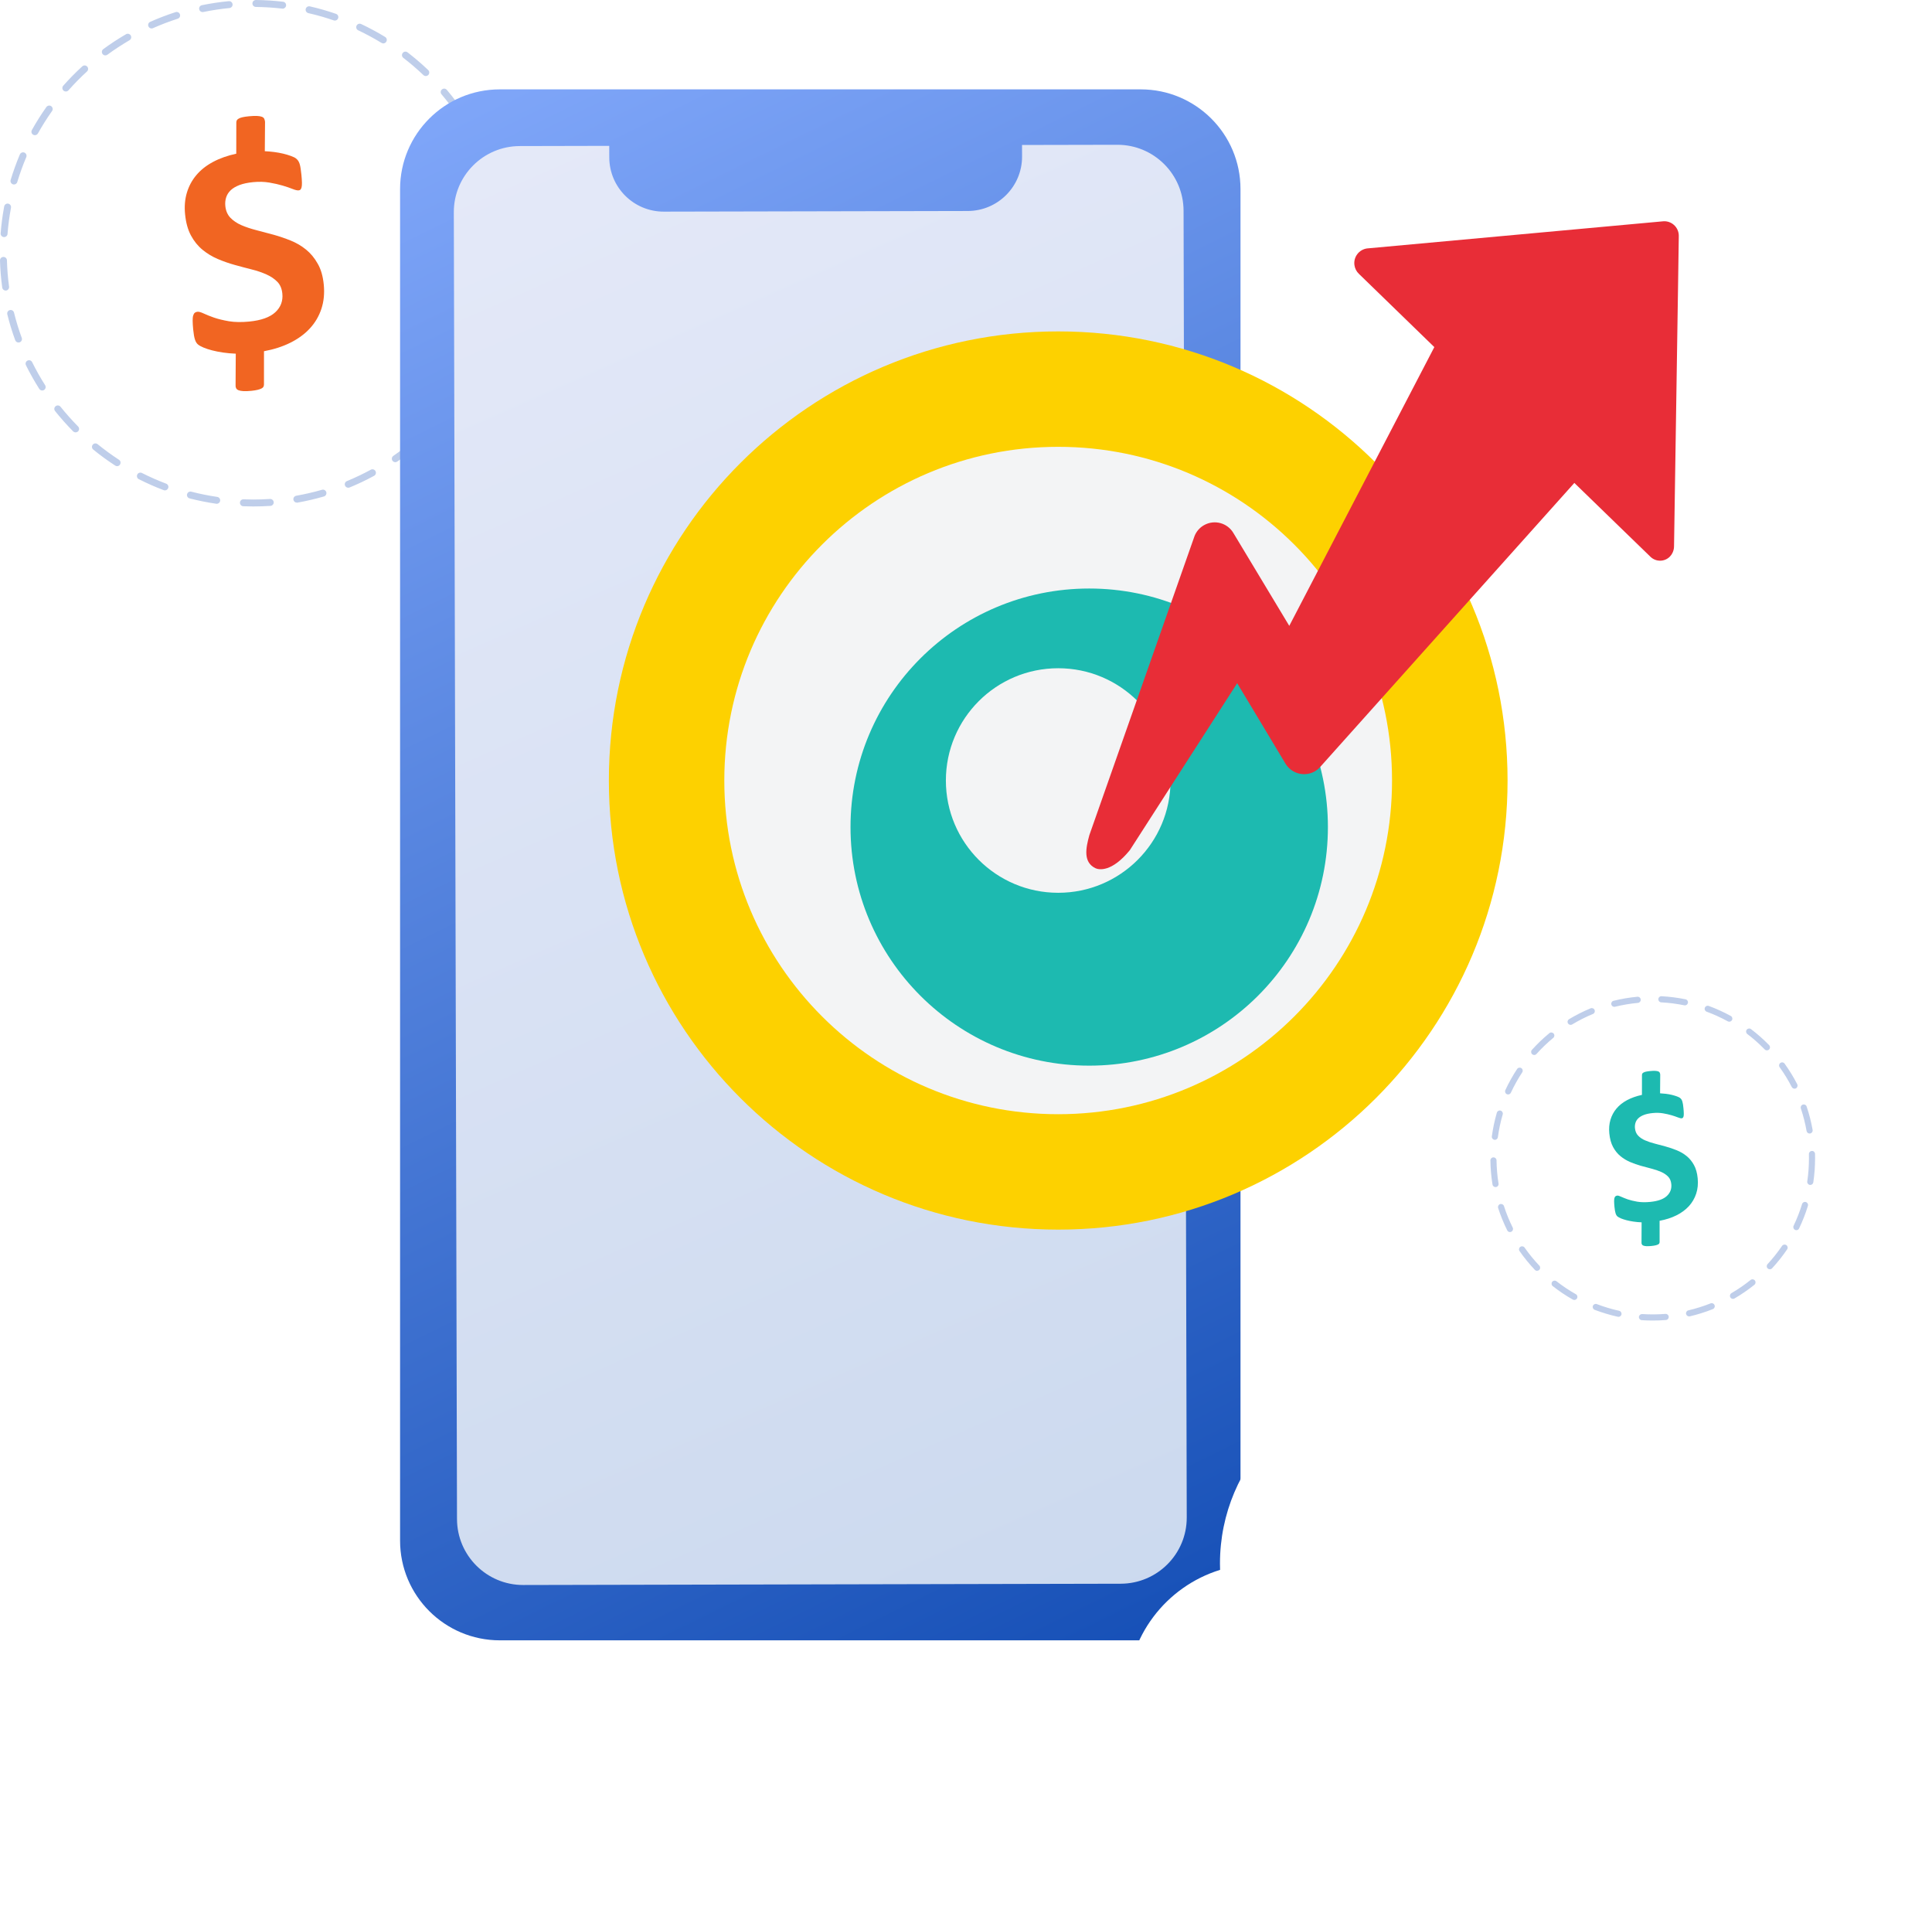
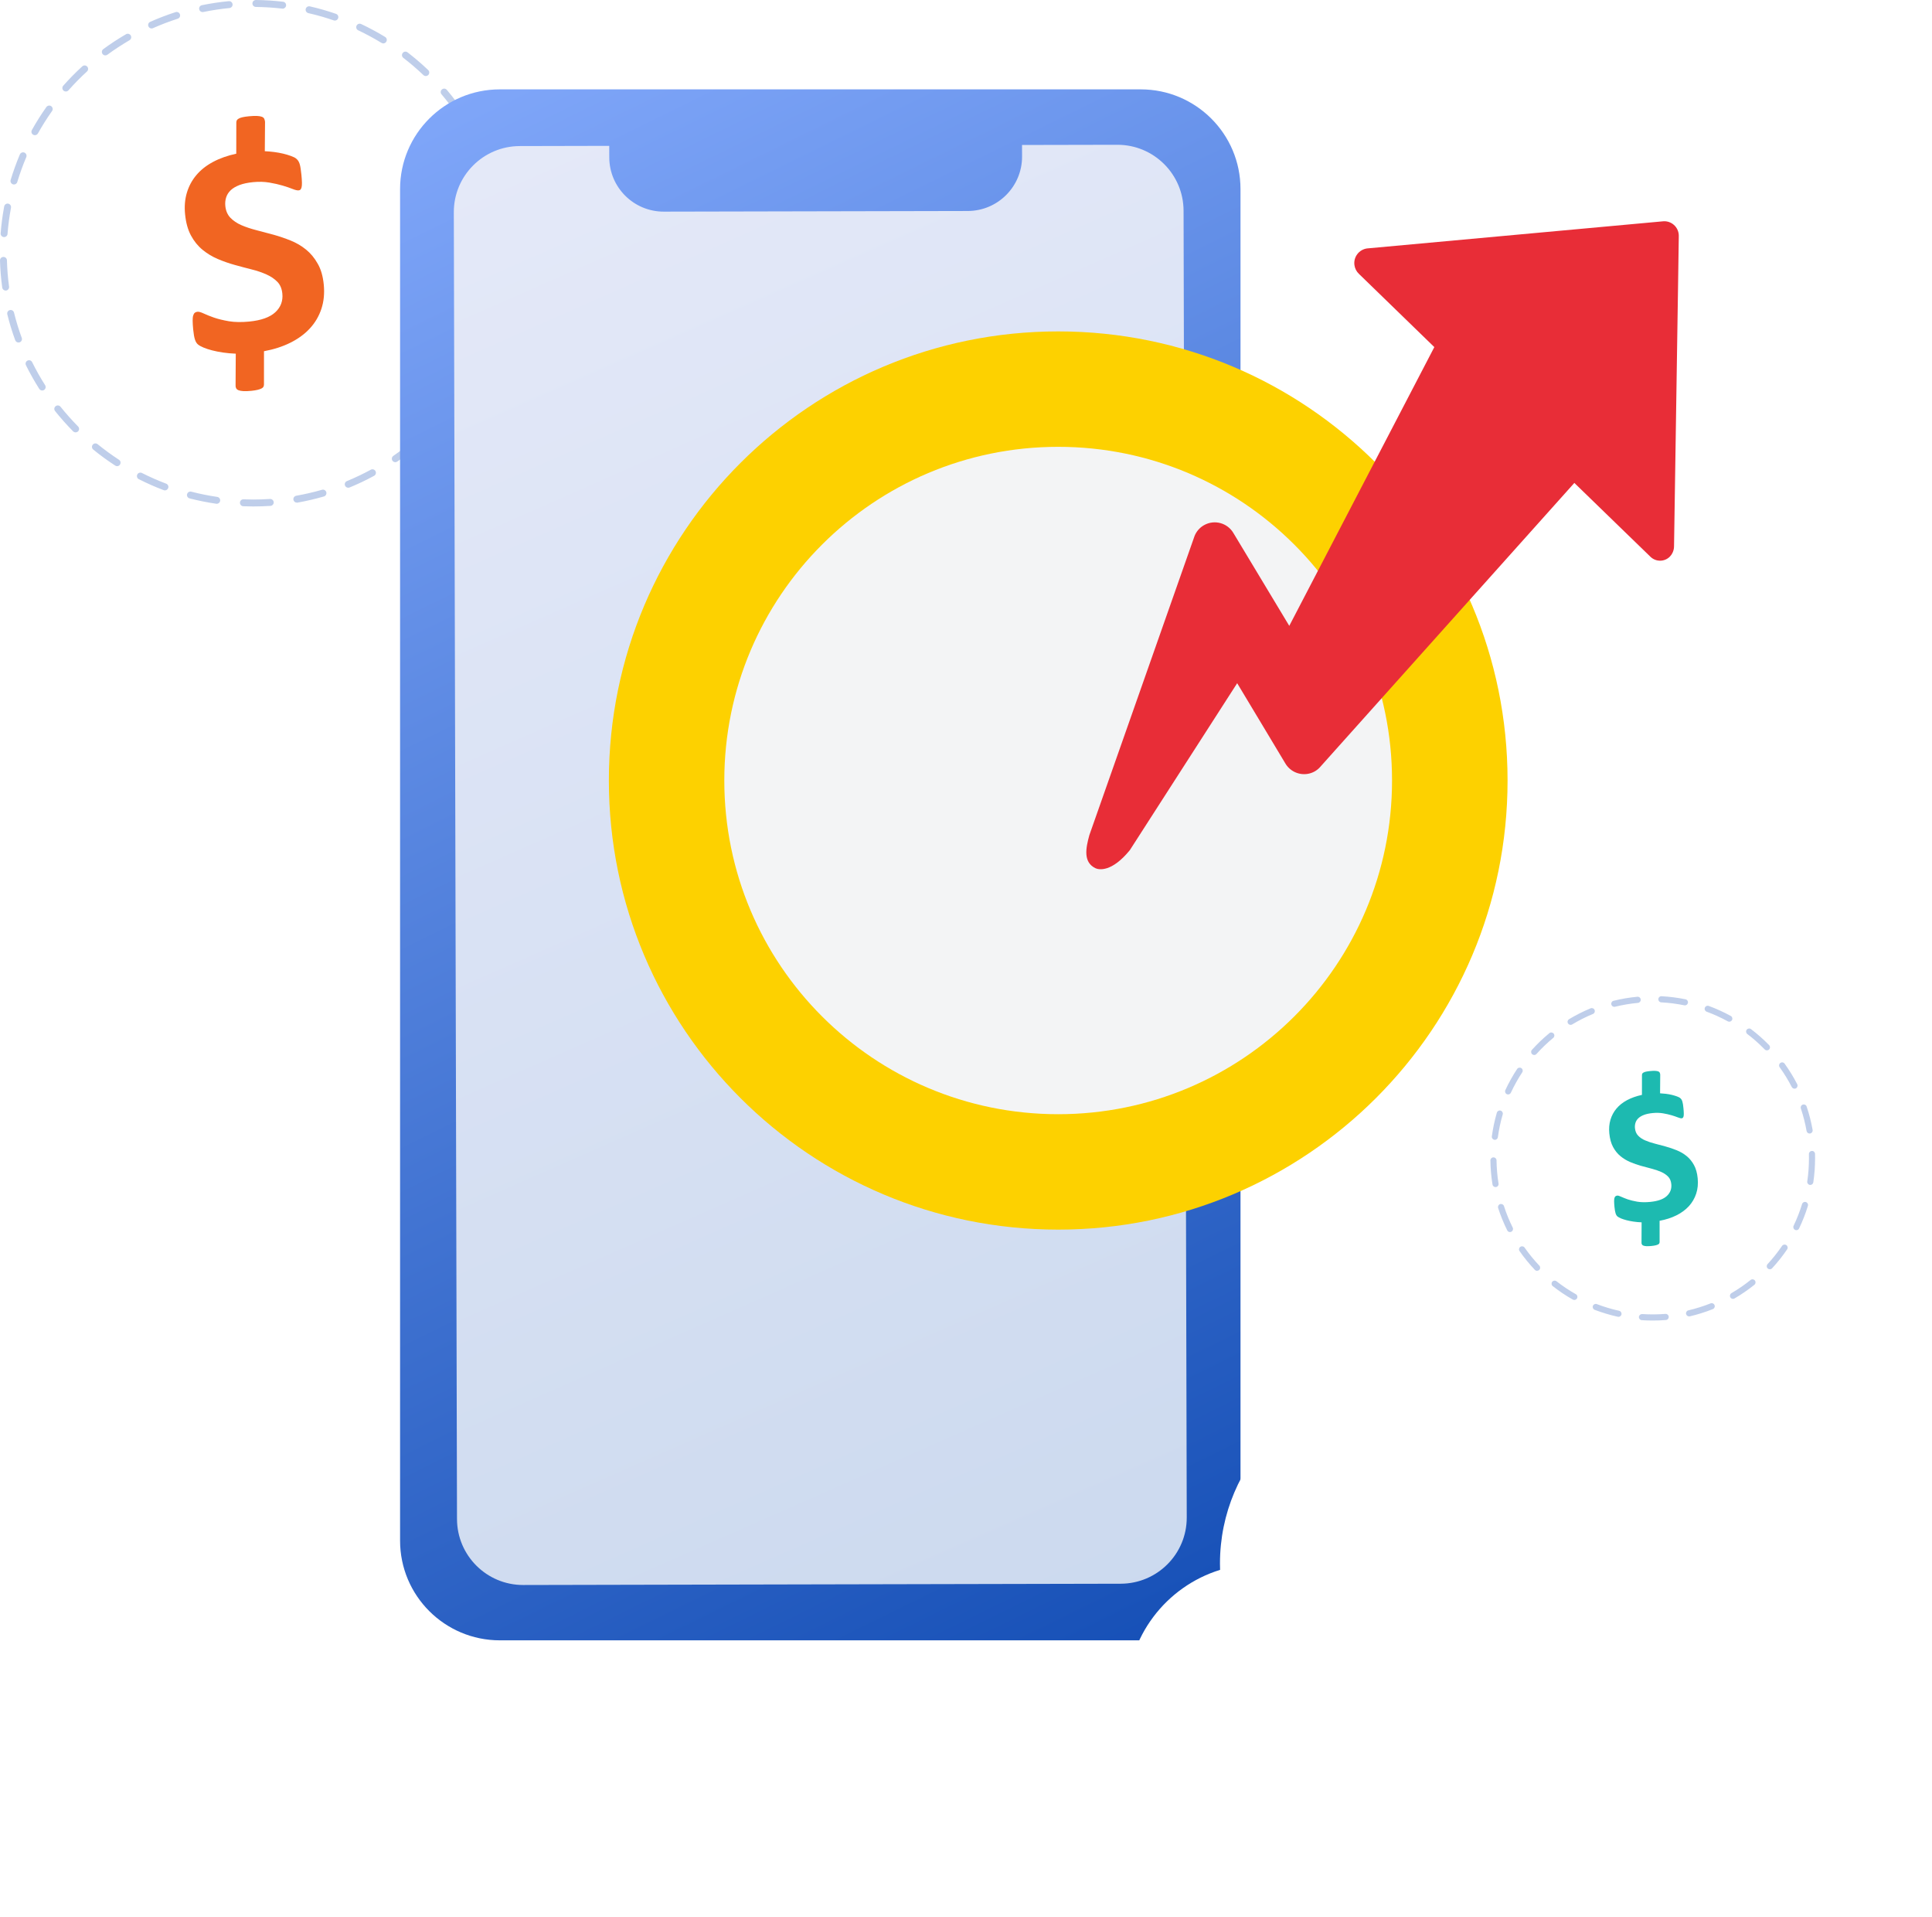
<svg xmlns="http://www.w3.org/2000/svg" width="249" height="247" viewBox="0 0 249 247" fill="none">
  <path opacity="0.5" d="M32.659 65.257C32.654 65.257 32.643 65.257 32.638 65.257C32.207 65.257 31.781 65.247 31.355 65.231C31.111 65.221 30.919 65.013 30.924 64.769C30.935 64.52 31.137 64.318 31.387 64.339C31.807 64.354 32.228 64.365 32.659 64.365C33.365 64.365 34.087 64.339 34.798 64.292C35.037 64.271 35.255 64.463 35.276 64.707C35.292 64.951 35.105 65.164 34.861 65.184C34.129 65.231 33.386 65.257 32.659 65.257ZM27.933 64.915C27.913 64.915 27.892 64.915 27.866 64.909C26.718 64.738 25.56 64.51 24.433 64.219C24.194 64.157 24.049 63.913 24.111 63.674C24.174 63.436 24.418 63.29 24.657 63.353C25.752 63.638 26.879 63.861 27.996 64.027C28.24 64.064 28.406 64.292 28.375 64.536C28.338 64.754 28.151 64.915 27.933 64.915ZM38.257 64.764C38.044 64.764 37.857 64.614 37.816 64.396C37.774 64.152 37.935 63.923 38.179 63.877C39.296 63.68 40.412 63.42 41.498 63.109C41.736 63.036 41.98 63.176 42.053 63.415C42.121 63.654 41.986 63.898 41.747 63.97C40.63 64.292 39.483 64.562 38.335 64.764C38.309 64.764 38.283 64.764 38.257 64.764ZM21.25 63.187C21.198 63.187 21.146 63.176 21.094 63.156C20.009 62.745 18.929 62.268 17.89 61.744C17.672 61.635 17.584 61.365 17.693 61.142C17.802 60.924 18.072 60.836 18.295 60.945C19.308 61.459 20.357 61.92 21.416 62.32C21.645 62.408 21.764 62.668 21.676 62.896C21.598 63.078 21.432 63.187 21.25 63.187ZM44.883 62.844C44.707 62.844 44.541 62.74 44.468 62.569C44.374 62.341 44.483 62.081 44.712 61.988C45.761 61.557 46.794 61.064 47.786 60.525C48.004 60.405 48.274 60.488 48.394 60.701C48.513 60.919 48.43 61.189 48.217 61.308C47.194 61.863 46.13 62.372 45.055 62.813C44.998 62.834 44.941 62.844 44.883 62.844ZM15.091 60.063C15.008 60.063 14.925 60.042 14.847 59.99C13.876 59.357 12.92 58.662 12.017 57.925C11.825 57.769 11.799 57.489 11.954 57.297C12.11 57.105 12.391 57.079 12.583 57.235C13.466 57.951 14.39 58.626 15.335 59.243C15.543 59.378 15.6 59.653 15.465 59.861C15.382 59.995 15.242 60.063 15.091 60.063ZM50.949 59.554C50.809 59.554 50.668 59.487 50.58 59.362C50.44 59.16 50.492 58.88 50.694 58.74C51.624 58.096 52.533 57.396 53.39 56.654C53.577 56.493 53.857 56.514 54.018 56.7C54.179 56.887 54.158 57.167 53.971 57.328C53.088 58.091 52.159 58.812 51.203 59.471C51.12 59.528 51.032 59.554 50.949 59.554ZM9.742 55.709C9.628 55.709 9.514 55.668 9.425 55.58C8.605 54.749 7.821 53.872 7.099 52.964C6.943 52.772 6.974 52.492 7.172 52.336C7.364 52.186 7.644 52.217 7.8 52.409C8.506 53.291 9.27 54.147 10.064 54.952C10.236 55.128 10.236 55.408 10.059 55.585C9.971 55.663 9.856 55.709 9.742 55.709ZM56.168 55.045C56.059 55.045 55.95 55.004 55.861 54.926C55.68 54.76 55.669 54.474 55.841 54.293C56.614 53.462 57.352 52.586 58.032 51.683C58.178 51.485 58.458 51.444 58.66 51.594C58.858 51.745 58.899 52.025 58.749 52.222C58.053 53.151 57.295 54.054 56.495 54.905C56.407 54.998 56.287 55.045 56.168 55.045ZM5.442 50.318C5.292 50.318 5.151 50.245 5.063 50.11C4.44 49.13 3.858 48.102 3.344 47.059C3.235 46.836 3.324 46.571 3.547 46.462C3.765 46.353 4.035 46.442 4.144 46.665C4.643 47.677 5.209 48.678 5.816 49.633C5.946 49.84 5.889 50.115 5.676 50.25C5.608 50.292 5.525 50.318 5.442 50.318ZM60.317 49.534C60.239 49.534 60.161 49.514 60.089 49.472C59.876 49.347 59.808 49.072 59.933 48.86C60.514 47.889 61.044 46.872 61.517 45.845C61.62 45.622 61.885 45.523 62.109 45.627C62.332 45.731 62.431 45.995 62.327 46.218C61.839 47.277 61.293 48.32 60.696 49.316C60.618 49.456 60.468 49.534 60.317 49.534ZM2.384 44.133C2.202 44.133 2.03 44.018 1.963 43.842C1.563 42.752 1.22 41.626 0.94 40.495C0.883 40.256 1.028 40.013 1.267 39.955C1.506 39.893 1.75 40.044 1.807 40.282C2.077 41.382 2.415 42.477 2.804 43.536C2.887 43.769 2.768 44.024 2.539 44.107C2.487 44.122 2.436 44.133 2.384 44.133ZM63.194 43.261C63.147 43.261 63.101 43.256 63.054 43.24C62.82 43.162 62.696 42.908 62.773 42.674C63.132 41.605 63.433 40.5 63.677 39.39C63.729 39.151 63.968 38.995 64.207 39.047C64.445 39.099 64.601 39.338 64.549 39.577C64.3 40.718 63.989 41.855 63.62 42.955C63.557 43.147 63.381 43.261 63.194 43.261ZM0.727 37.439C0.509 37.439 0.317 37.278 0.286 37.05C0.13 35.898 0.031 34.725 -1.92545e-05 33.562C-0.005 33.313 0.187 33.111 0.436 33.106C0.441 33.106 0.447 33.106 0.447 33.106C0.685 33.106 0.888 33.298 0.893 33.542C0.924 34.673 1.018 35.815 1.168 36.935C1.2 37.179 1.028 37.402 0.784 37.439C0.769 37.439 0.748 37.439 0.727 37.439ZM64.659 36.526C64.643 36.526 64.627 36.526 64.612 36.526C64.368 36.499 64.186 36.282 64.217 36.032C64.337 34.912 64.399 33.765 64.399 32.634C64.399 32.032 64.383 31.419 64.347 30.812C64.331 30.569 64.523 30.356 64.767 30.34C65.017 30.345 65.225 30.517 65.24 30.761C65.276 31.388 65.292 32.016 65.292 32.634C65.292 33.801 65.23 34.974 65.105 36.126C65.079 36.354 64.887 36.526 64.659 36.526ZM0.53 30.548C0.519 30.548 0.509 30.548 0.493 30.548C0.249 30.527 0.062 30.314 0.083 30.07C0.171 28.908 0.327 27.741 0.54 26.599C0.587 26.355 0.82 26.194 1.059 26.241C1.303 26.288 1.459 26.521 1.418 26.76C1.21 27.87 1.059 29.007 0.971 30.133C0.961 30.371 0.763 30.548 0.53 30.548ZM64.409 27.797C64.196 27.797 64.004 27.642 63.968 27.424C63.781 26.308 63.537 25.188 63.23 24.098C63.163 23.859 63.303 23.615 63.542 23.548C63.781 23.485 64.025 23.62 64.092 23.859C64.404 24.98 64.659 26.127 64.851 27.279C64.892 27.523 64.726 27.751 64.482 27.792C64.461 27.797 64.435 27.797 64.409 27.797ZM1.802 23.771C1.76 23.771 1.714 23.766 1.672 23.75C1.433 23.677 1.303 23.428 1.371 23.195C1.708 22.079 2.108 20.974 2.56 19.9C2.659 19.672 2.918 19.568 3.147 19.661C3.375 19.76 3.479 20.019 3.386 20.247C2.944 21.291 2.555 22.365 2.228 23.449C2.171 23.646 1.994 23.771 1.802 23.771ZM62.56 21.156C62.384 21.156 62.212 21.047 62.145 20.875C61.724 19.822 61.242 18.784 60.712 17.788C60.597 17.57 60.681 17.3 60.899 17.186C61.117 17.067 61.387 17.155 61.501 17.373C62.046 18.4 62.54 19.469 62.976 20.549C63.069 20.777 62.955 21.036 62.727 21.13C62.675 21.145 62.618 21.156 62.56 21.156ZM4.497 17.419C4.424 17.419 4.347 17.399 4.279 17.362C4.061 17.243 3.988 16.973 4.108 16.755C4.674 15.738 5.302 14.742 5.977 13.792C6.123 13.59 6.398 13.543 6.6 13.683C6.803 13.829 6.85 14.104 6.709 14.306C6.055 15.23 5.442 16.2 4.892 17.186C4.804 17.337 4.653 17.419 4.497 17.419ZM59.33 15.064C59.185 15.064 59.045 14.996 58.962 14.867C58.328 13.927 57.632 13.014 56.905 12.153C56.744 11.966 56.77 11.681 56.957 11.525C57.144 11.364 57.43 11.39 57.586 11.577C58.339 12.464 59.05 13.403 59.699 14.368C59.839 14.571 59.782 14.851 59.58 14.991C59.502 15.038 59.413 15.064 59.33 15.064ZM8.485 11.789C8.382 11.789 8.272 11.753 8.189 11.675C8.002 11.514 7.987 11.229 8.148 11.047C8.916 10.176 9.747 9.335 10.604 8.551C10.786 8.385 11.066 8.396 11.238 8.577C11.404 8.759 11.393 9.044 11.212 9.21C10.376 9.973 9.571 10.793 8.823 11.639C8.729 11.738 8.61 11.789 8.485 11.789ZM54.875 9.797C54.766 9.797 54.651 9.755 54.568 9.672C53.748 8.894 52.881 8.147 51.982 7.457C51.785 7.306 51.749 7.026 51.899 6.829C52.05 6.632 52.33 6.595 52.528 6.746C53.452 7.457 54.345 8.225 55.186 9.024C55.363 9.195 55.373 9.475 55.202 9.657C55.108 9.75 54.989 9.797 54.875 9.797ZM13.575 7.135C13.44 7.135 13.299 7.073 13.216 6.953C13.071 6.756 13.112 6.476 13.31 6.331C14.25 5.64 15.231 4.997 16.239 4.411C16.451 4.286 16.727 4.359 16.851 4.572C16.976 4.784 16.903 5.059 16.69 5.184C15.714 5.755 14.753 6.382 13.839 7.052C13.761 7.109 13.668 7.135 13.575 7.135ZM49.401 5.594C49.323 5.594 49.24 5.573 49.168 5.526C48.202 4.935 47.189 4.39 46.166 3.907C45.943 3.804 45.849 3.534 45.953 3.311C46.057 3.087 46.322 2.994 46.55 3.098C47.599 3.596 48.638 4.151 49.635 4.758C49.848 4.888 49.91 5.163 49.786 5.371C49.697 5.516 49.552 5.594 49.401 5.594ZM19.541 3.669C19.37 3.669 19.209 3.57 19.131 3.404C19.032 3.181 19.131 2.916 19.36 2.812C20.424 2.34 21.525 1.92 22.631 1.562C22.87 1.489 23.119 1.619 23.192 1.852C23.27 2.086 23.14 2.34 22.901 2.413C21.826 2.761 20.756 3.165 19.718 3.627C19.661 3.658 19.604 3.669 19.541 3.669ZM43.159 2.652C43.113 2.652 43.061 2.646 43.014 2.626C41.944 2.257 40.843 1.941 39.737 1.692C39.498 1.635 39.348 1.396 39.4 1.157C39.452 0.918 39.696 0.768 39.934 0.82C41.072 1.079 42.204 1.401 43.305 1.785C43.538 1.868 43.663 2.122 43.58 2.351C43.518 2.537 43.341 2.652 43.159 2.652ZM26.111 1.557C25.903 1.557 25.716 1.411 25.674 1.199C25.622 0.955 25.778 0.721 26.022 0.669C27.16 0.436 28.328 0.259 29.486 0.15C29.725 0.13 29.948 0.306 29.974 0.55C30 0.794 29.818 1.012 29.574 1.038C28.447 1.147 27.31 1.318 26.204 1.546C26.173 1.557 26.142 1.557 26.111 1.557ZM36.429 1.116C36.413 1.116 36.393 1.116 36.377 1.11C35.255 0.981 34.113 0.908 32.976 0.893C32.727 0.893 32.529 0.69 32.534 0.441C32.534 0.192 32.732 0.005 32.986 0C34.155 0.01 35.328 0.088 36.481 0.223C36.725 0.254 36.902 0.472 36.87 0.721C36.845 0.95 36.652 1.116 36.429 1.116Z" fill="#809FD7" />
  <path d="M41.727 36.664C41.839 37.8 41.737 38.842 41.423 39.791C41.11 40.739 40.614 41.585 39.939 42.314C39.265 43.047 38.422 43.662 37.417 44.162C36.412 44.662 35.279 45.023 34.023 45.256L34.021 49.537C34.016 49.642 33.999 49.737 33.961 49.825C33.922 49.907 33.84 49.982 33.721 50.046C33.602 50.11 33.436 50.173 33.217 50.226C33.003 50.278 32.731 50.326 32.401 50.358C31.977 50.4 31.634 50.413 31.371 50.397C31.109 50.381 30.901 50.344 30.75 50.286C30.598 50.228 30.49 50.139 30.432 50.025C30.374 49.911 30.35 49.778 30.362 49.63L30.386 45.572C29.81 45.55 29.262 45.499 28.749 45.425C28.235 45.35 27.767 45.255 27.339 45.146C26.916 45.036 26.544 44.916 26.234 44.785C25.918 44.654 25.681 44.521 25.516 44.386C25.352 44.251 25.216 44.035 25.125 43.747C25.028 43.454 24.954 43.018 24.897 42.44C24.853 41.99 24.832 41.617 24.83 41.325C24.827 41.034 24.851 40.802 24.903 40.64C24.955 40.474 25.027 40.357 25.119 40.291C25.212 40.219 25.323 40.182 25.457 40.169C25.628 40.152 25.89 40.225 26.241 40.389C26.591 40.553 27.036 40.733 27.571 40.921C28.111 41.108 28.758 41.263 29.506 41.393C30.259 41.517 31.132 41.531 32.119 41.434C33.665 41.282 34.784 40.88 35.482 40.233C36.18 39.586 36.483 38.784 36.389 37.834C36.327 37.199 36.115 36.693 35.75 36.317C35.384 35.941 34.92 35.621 34.347 35.365C33.774 35.108 33.136 34.889 32.43 34.714C31.724 34.538 31.001 34.343 30.261 34.139C29.521 33.935 28.791 33.679 28.072 33.374C27.354 33.069 26.699 32.674 26.103 32.185C25.507 31.696 25.009 31.083 24.613 30.345C24.211 29.602 23.96 28.689 23.852 27.589C23.755 26.597 23.832 25.682 24.083 24.839C24.334 23.996 24.74 23.236 25.3 22.571C25.861 21.901 26.578 21.335 27.445 20.87C28.312 20.404 29.316 20.05 30.45 19.803L30.457 15.783C30.463 15.678 30.48 15.582 30.519 15.505C30.558 15.428 30.64 15.353 30.758 15.284C30.877 15.215 31.043 15.152 31.252 15.105C31.461 15.058 31.739 15.015 32.08 14.982C32.488 14.942 32.831 14.929 33.109 14.938C33.382 14.953 33.599 14.989 33.751 15.047C33.903 15.105 34.005 15.194 34.058 15.309C34.111 15.424 34.145 15.556 34.159 15.701L34.129 19.484C34.501 19.499 34.901 19.533 35.318 19.586C35.736 19.639 36.129 19.71 36.498 19.799C36.866 19.888 37.205 19.99 37.508 20.101C37.811 20.212 38.025 20.316 38.15 20.419C38.275 20.521 38.368 20.622 38.441 20.729C38.509 20.837 38.569 20.972 38.621 21.128C38.669 21.291 38.714 21.484 38.747 21.716C38.785 21.947 38.817 22.215 38.846 22.514C38.886 22.922 38.909 23.259 38.914 23.529C38.92 23.795 38.903 24 38.865 24.144C38.827 24.289 38.774 24.388 38.717 24.44C38.654 24.493 38.579 24.522 38.486 24.531C38.315 24.547 38.053 24.485 37.706 24.347C37.358 24.209 36.932 24.063 36.432 23.914C35.932 23.765 35.355 23.634 34.713 23.525C34.071 23.416 33.37 23.396 32.616 23.47C31.928 23.537 31.346 23.662 30.872 23.839C30.395 24.021 30.02 24.241 29.738 24.508C29.456 24.776 29.262 25.081 29.15 25.426C29.038 25.771 29.001 26.14 29.04 26.537C29.101 27.157 29.317 27.662 29.689 28.053C30.062 28.444 30.537 28.763 31.114 29.014C31.692 29.265 32.339 29.477 33.056 29.662C33.774 29.848 34.508 30.041 35.253 30.244C35.999 30.453 36.738 30.704 37.466 30.997C38.194 31.291 38.858 31.679 39.449 32.163C40.044 32.647 40.542 33.25 40.947 33.977C41.367 34.697 41.622 35.595 41.727 36.664Z" fill="#F16522" />
  <path d="M147.02 211.359H64.42C57.321 211.359 51.562 205.61 51.562 198.511V24.363C51.562 17.27 57.316 11.515 64.42 11.515H147.02C154.119 11.515 159.878 17.264 159.878 24.363V198.517C159.873 205.61 154.119 211.359 147.02 211.359Z" fill="url(#paint0_linear_1230_3317)" />
  <path d="M143.998 18.655L131.721 18.681L131.727 20.16C131.737 24.031 128.6 27.18 124.726 27.186L85.555 27.269C81.681 27.279 78.529 24.145 78.524 20.274L78.519 18.795L66.99 18.821C62.285 18.831 58.479 22.651 58.489 27.352C58.489 27.352 58.489 27.352 58.489 27.357L58.899 195.73C58.91 200.431 62.727 204.235 67.432 204.23C67.432 204.23 67.432 204.23 67.437 204.23L144.444 204.064C149.149 204.053 152.961 200.234 152.95 195.528L152.54 27.154C152.53 22.448 148.703 18.645 143.998 18.655Z" fill="url(#paint1_linear_1230_3317)" />
  <path d="M136.385 158.438C168.37 158.438 194.298 132.53 194.298 100.57C194.298 68.611 168.37 42.702 136.385 42.702C104.401 42.702 78.472 68.611 78.472 100.57C78.472 132.53 104.401 158.438 136.385 158.438Z" fill="#FDD100" />
  <path d="M136.38 143.567C160.144 143.567 179.409 124.316 179.409 100.57C179.409 76.824 160.144 57.574 136.38 57.574C112.615 57.574 93.35 76.824 93.35 100.57C93.35 124.316 112.615 143.567 136.38 143.567Z" fill="#F3F4F5" />
  <g filter="url(#filter0_d_1230_3317)">
-     <path d="M136.38 131.31C153.37 131.31 167.143 117.547 167.143 100.57C167.143 83.593 153.37 69.831 136.38 69.831C119.389 69.831 105.616 83.593 105.616 100.57C105.616 117.547 119.389 131.31 136.38 131.31Z" fill="#1DBAB0" />
-   </g>
+     </g>
  <path d="M136.385 115.037C144.381 115.037 150.863 108.56 150.863 100.57C150.863 92.58 144.381 86.103 136.385 86.103C128.389 86.103 121.907 92.58 121.907 100.57C121.907 108.56 128.389 115.037 136.385 115.037Z" fill="#F3F4F5" />
  <g filter="url(#filter1_d_1230_3317)">
    <path d="M210.272 30.769L210.365 24.448C210.402 23.416 209.597 22.549 208.564 22.508C208.501 22.508 208.434 22.508 208.371 22.513L170.197 26.01C169.154 26.151 168.421 27.11 168.561 28.154C168.619 28.584 168.821 28.984 169.138 29.285L178.859 38.724L169.185 57.311L167.513 60.523L166.427 62.608L164.802 65.732L161.307 72.447L160.164 74.642L154.779 65.696L152.982 62.712C152.214 61.373 150.511 60.907 149.166 61.675C148.626 61.981 148.205 62.463 147.966 63.039L134.402 101.599C133.924 103.316 133.597 105.091 135.17 105.864C135.617 106.082 137.273 106.414 139.615 103.545L153.45 82.031L155.434 85.331L159.645 92.347C160.221 93.343 161.348 93.888 162.485 93.722C163.103 93.634 163.67 93.338 164.096 92.881L166.24 90.484L178.08 77.257L179.654 75.498L196.905 56.226L202.441 61.597L206.704 65.732C207.405 66.422 208.532 66.417 209.218 65.717C209.358 65.571 209.477 65.405 209.561 65.224C209.685 64.964 209.753 64.679 209.753 64.394L210.272 30.769Z" fill="#E82D37" />
  </g>
  <g filter="url(#filter2_d_1230_3317)">
    <path d="M214.358 229.552C223.763 229.552 231.386 221.935 231.386 212.537C231.386 203.316 224.048 195.818 214.888 195.538C214.696 189.13 209.435 183.993 202.975 183.993C200.508 183.993 198.213 184.745 196.307 186.027C192.672 177.74 184.389 171.954 174.756 171.954C161.763 171.954 151.232 182.477 151.232 195.46C151.232 195.735 151.237 196.005 151.247 196.28C144.299 198.423 139.246 204.889 139.246 212.537C139.246 221.935 146.869 229.552 156.274 229.552H214.358Z" fill="white" />
  </g>
  <path opacity="0.5" d="M213.008 170.153C212.541 170.153 212.063 170.138 211.595 170.107C211.377 170.091 211.211 169.904 211.227 169.686C211.242 169.469 211.434 169.313 211.647 169.318C212.644 169.386 213.657 169.375 214.644 169.297C214.862 169.282 215.054 169.443 215.07 169.661C215.085 169.878 214.924 170.07 214.706 170.086C214.145 170.133 213.574 170.153 213.008 170.153ZM208.594 169.676C208.568 169.676 208.537 169.671 208.511 169.666C207.498 169.443 206.496 169.142 205.525 168.773C205.322 168.695 205.218 168.467 205.296 168.265C205.374 168.062 205.603 167.959 205.805 168.036C206.74 168.394 207.706 168.68 208.677 168.898C208.89 168.944 209.025 169.157 208.978 169.37C208.937 169.552 208.776 169.676 208.594 169.676ZM217.692 169.619C217.51 169.619 217.349 169.494 217.308 169.313C217.256 169.1 217.391 168.887 217.604 168.841C218.575 168.612 219.536 168.311 220.46 167.943C220.662 167.86 220.891 167.959 220.974 168.166C221.057 168.368 220.958 168.597 220.751 168.68C219.79 169.064 218.788 169.38 217.78 169.614C217.749 169.614 217.718 169.619 217.692 169.619ZM202.897 167.502C202.83 167.502 202.762 167.486 202.705 167.45C201.801 166.941 200.934 166.355 200.119 165.717C199.947 165.582 199.916 165.333 200.051 165.162C200.186 164.99 200.436 164.959 200.607 165.094C201.391 165.706 202.227 166.267 203.1 166.76C203.292 166.869 203.354 167.108 203.25 167.3C203.167 167.429 203.037 167.502 202.897 167.502ZM223.352 167.362C223.217 167.362 223.082 167.294 223.01 167.165C222.901 166.978 222.963 166.734 223.15 166.625C224.012 166.122 224.843 165.551 225.617 164.928C225.788 164.788 226.037 164.819 226.172 164.99C226.307 165.162 226.281 165.411 226.11 165.546C225.305 166.194 224.443 166.786 223.545 167.31C223.487 167.346 223.42 167.362 223.352 167.362ZM198.099 163.745C197.995 163.745 197.891 163.704 197.813 163.621C197.102 162.868 196.437 162.059 195.845 161.208C195.72 161.031 195.762 160.782 195.944 160.658C196.12 160.533 196.369 160.575 196.494 160.756C197.065 161.571 197.699 162.349 198.39 163.076C198.54 163.231 198.535 163.486 198.374 163.636C198.296 163.709 198.197 163.745 198.099 163.745ZM228.099 163.548C228.005 163.548 227.907 163.512 227.829 163.444C227.668 163.294 227.657 163.045 227.808 162.884C228.488 162.147 229.112 161.358 229.672 160.538C229.797 160.357 230.041 160.31 230.223 160.434C230.405 160.559 230.451 160.803 230.327 160.984C229.745 161.841 229.096 162.661 228.39 163.423C228.312 163.506 228.203 163.548 228.099 163.548ZM194.609 158.753C194.464 158.753 194.323 158.675 194.256 158.535C193.794 157.606 193.399 156.636 193.082 155.65C193.015 155.443 193.129 155.219 193.337 155.152C193.544 155.085 193.768 155.199 193.835 155.406C194.136 156.351 194.516 157.285 194.962 158.177C195.061 158.374 194.978 158.608 194.786 158.707C194.728 158.743 194.666 158.753 194.609 158.753ZM231.521 158.509C231.464 158.509 231.407 158.499 231.35 158.468C231.152 158.374 231.069 158.136 231.163 157.939C231.594 157.036 231.963 156.102 232.253 155.147C232.316 154.939 232.534 154.82 232.747 154.887C232.954 154.95 233.074 155.173 233.006 155.38C232.705 156.366 232.321 157.347 231.874 158.281C231.812 158.426 231.672 158.509 231.521 158.509ZM192.745 152.957C192.553 152.957 192.386 152.817 192.355 152.625C192.189 151.608 192.101 150.565 192.085 149.527C192.08 149.309 192.257 149.128 192.475 149.128H192.48C192.698 149.128 192.875 149.299 192.875 149.517C192.89 150.518 192.973 151.52 193.134 152.5C193.171 152.718 193.025 152.921 192.807 152.952C192.786 152.957 192.765 152.957 192.745 152.957ZM233.313 152.682C233.292 152.682 233.271 152.682 233.256 152.677C233.037 152.646 232.892 152.443 232.923 152.231C233.069 151.25 233.141 150.243 233.141 149.247C233.141 149.065 233.141 148.889 233.136 148.707C233.131 148.489 233.302 148.308 233.52 148.303C233.739 148.287 233.92 148.469 233.925 148.687C233.931 148.873 233.931 149.06 233.931 149.247C233.931 150.285 233.853 151.328 233.702 152.35C233.671 152.542 233.505 152.682 233.313 152.682ZM192.662 146.87C192.646 146.87 192.625 146.87 192.61 146.865C192.392 146.834 192.241 146.637 192.272 146.419C192.412 145.392 192.63 144.369 192.916 143.373C192.978 143.165 193.191 143.041 193.404 143.103C193.612 143.165 193.731 143.383 193.674 143.591C193.394 144.546 193.186 145.532 193.051 146.518C193.03 146.725 192.859 146.87 192.662 146.87ZM233.224 146.056C233.037 146.056 232.871 145.921 232.835 145.729C232.664 144.748 232.414 143.773 232.098 142.828C232.03 142.621 232.139 142.397 232.347 142.33C232.555 142.263 232.778 142.371 232.845 142.579C233.178 143.56 233.432 144.577 233.614 145.594C233.65 145.807 233.51 146.014 233.292 146.051C233.266 146.051 233.245 146.056 233.224 146.056ZM194.37 141.022C194.313 141.022 194.256 141.012 194.204 140.986C194.007 140.893 193.918 140.659 194.012 140.462C194.448 139.523 194.957 138.609 195.528 137.743C195.648 137.561 195.892 137.509 196.073 137.629C196.255 137.748 196.307 137.992 196.188 138.174C195.637 139.009 195.149 139.886 194.728 140.789C194.661 140.939 194.521 141.022 194.37 141.022ZM231.282 140.28C231.137 140.28 231.002 140.202 230.929 140.068C230.472 139.18 229.948 138.324 229.366 137.515C229.236 137.338 229.278 137.089 229.454 136.965C229.631 136.835 229.88 136.876 230.005 137.053C230.612 137.893 231.158 138.786 231.63 139.704C231.729 139.896 231.651 140.135 231.459 140.239C231.402 140.27 231.339 140.28 231.282 140.28ZM197.73 135.937C197.637 135.937 197.543 135.906 197.465 135.833C197.304 135.688 197.289 135.439 197.434 135.278C198.125 134.51 198.883 133.784 199.683 133.125C199.849 132.985 200.098 133.011 200.238 133.177C200.378 133.343 200.352 133.592 200.186 133.732C199.418 134.365 198.691 135.065 198.026 135.807C197.943 135.896 197.839 135.937 197.73 135.937ZM227.725 135.34C227.621 135.34 227.517 135.299 227.439 135.221C226.744 134.505 225.991 133.836 225.196 133.234C225.025 133.104 224.988 132.855 225.123 132.678C225.258 132.507 225.502 132.471 225.679 132.606C226.505 133.234 227.289 133.929 228.011 134.671C228.161 134.827 228.161 135.076 228 135.231C227.922 135.304 227.824 135.34 227.725 135.34ZM202.425 132.056C202.289 132.056 202.16 131.988 202.087 131.864C201.973 131.677 202.035 131.433 202.222 131.324C203.11 130.79 204.045 130.317 205 129.923C205.203 129.84 205.431 129.933 205.514 130.136C205.597 130.338 205.504 130.566 205.301 130.65C204.382 131.028 203.484 131.485 202.627 131.999C202.565 132.04 202.497 132.056 202.425 132.056ZM222.875 131.646C222.812 131.646 222.745 131.63 222.683 131.599C221.81 131.122 220.891 130.701 219.956 130.359C219.754 130.281 219.645 130.058 219.723 129.85C219.8 129.648 220.024 129.539 220.231 129.617C221.203 129.975 222.158 130.411 223.067 130.909C223.259 131.013 223.326 131.251 223.223 131.443C223.15 131.573 223.015 131.646 222.875 131.646ZM208.054 129.731C207.877 129.731 207.716 129.612 207.669 129.43C207.618 129.217 207.747 129.005 207.96 128.953C208.968 128.704 210.001 128.527 211.029 128.434C211.253 128.408 211.44 128.574 211.46 128.792C211.481 129.01 211.32 129.202 211.102 129.223C210.11 129.316 209.113 129.482 208.147 129.721C208.116 129.726 208.085 129.731 208.054 129.731ZM217.152 129.544C217.126 129.544 217.1 129.539 217.074 129.534C216.098 129.337 215.101 129.207 214.104 129.155C213.886 129.145 213.719 128.958 213.73 128.74C213.74 128.522 213.927 128.351 214.145 128.366C215.184 128.423 216.222 128.553 217.235 128.761C217.448 128.802 217.588 129.015 217.541 129.228C217.5 129.42 217.334 129.544 217.152 129.544Z" fill="#809FD7" />
  <path d="M218.801 151.817C218.872 152.54 218.807 153.203 218.606 153.812C218.404 154.416 218.092 154.952 217.663 155.422C217.234 155.886 216.699 156.283 216.057 156.601C215.415 156.92 214.697 157.152 213.892 157.299L213.894 160.026C213.89 160.094 213.88 160.152 213.854 160.207C213.828 160.261 213.78 160.308 213.701 160.347C213.622 160.391 213.516 160.428 213.378 160.462C213.241 160.496 213.066 160.524 212.859 160.544C212.59 160.571 212.372 160.582 212.204 160.572C212.037 160.563 211.904 160.539 211.806 160.502C211.709 160.464 211.64 160.408 211.608 160.339C211.569 160.264 211.556 160.182 211.562 160.088L211.574 157.5C211.207 157.484 210.86 157.456 210.532 157.405C210.203 157.359 209.905 157.294 209.632 157.227C209.359 157.155 209.127 157.078 208.926 156.999C208.725 156.915 208.576 156.83 208.468 156.747C208.361 156.658 208.28 156.526 208.22 156.339C208.16 156.152 208.111 155.875 208.075 155.503C208.047 155.219 208.034 154.98 208.031 154.793C208.029 154.605 208.045 154.458 208.077 154.356C208.108 154.248 208.153 154.176 208.217 154.133C208.276 154.091 208.346 154.063 208.434 154.055C208.542 154.044 208.709 154.09 208.933 154.199C209.157 154.302 209.44 154.415 209.78 154.538C210.126 154.655 210.538 154.755 211.015 154.839C211.493 154.917 212.052 154.93 212.683 154.868C213.67 154.771 214.381 154.519 214.825 154.105C215.27 153.691 215.46 153.182 215.401 152.578C215.361 152.175 215.225 151.85 214.993 151.612C214.761 151.374 214.464 151.168 214.099 151.006C213.733 150.844 213.328 150.706 212.878 150.589C212.429 150.477 211.968 150.355 211.496 150.219C211.024 150.088 210.559 149.925 210.101 149.73C209.644 149.535 209.228 149.284 208.848 148.972C208.468 148.66 208.153 148.269 207.898 147.798C207.643 147.328 207.481 146.739 207.412 146.042C207.35 145.412 207.397 144.829 207.558 144.286C207.719 143.749 207.974 143.265 208.334 142.839C208.694 142.412 209.149 142.05 209.699 141.756C210.255 141.461 210.89 141.232 211.616 141.078L211.62 138.517C211.624 138.449 211.634 138.391 211.66 138.341C211.686 138.292 211.734 138.245 211.813 138.201C211.887 138.157 211.993 138.115 212.126 138.087C212.258 138.058 212.433 138.031 212.655 138.009C212.914 137.983 213.132 137.972 213.31 137.981C213.483 137.99 213.621 138.013 213.719 138.05C213.816 138.088 213.879 138.144 213.912 138.214C213.946 138.289 213.964 138.37 213.973 138.463L213.954 140.874C214.195 140.887 214.448 140.909 214.712 140.94C214.976 140.972 215.231 141.02 215.466 141.075C215.702 141.135 215.917 141.197 216.111 141.267C216.306 141.337 216.443 141.406 216.522 141.466C216.602 141.532 216.66 141.599 216.709 141.667C216.752 141.736 216.792 141.821 216.823 141.922C216.853 142.023 216.882 142.151 216.906 142.294C216.931 142.443 216.948 142.613 216.967 142.805C216.993 143.068 217.008 143.28 217.009 143.452C217.016 143.624 217.002 143.75 216.98 143.846C216.953 143.937 216.923 144.003 216.884 144.033C216.845 144.068 216.795 144.088 216.738 144.094C216.63 144.105 216.464 144.064 216.242 143.976C216.019 143.888 215.749 143.795 215.432 143.701C215.11 143.607 214.747 143.523 214.338 143.454C213.929 143.384 213.479 143.371 213.004 143.418C212.565 143.461 212.196 143.539 211.889 143.652C211.587 143.766 211.346 143.909 211.164 144.078C210.982 144.247 210.861 144.442 210.788 144.663C210.716 144.883 210.692 145.12 210.717 145.368C210.756 145.766 210.892 146.086 211.13 146.334C211.368 146.582 211.67 146.787 212.04 146.943C212.41 147.1 212.821 147.242 213.281 147.358C213.741 147.475 214.208 147.601 214.685 147.732C215.162 147.862 215.632 148.024 216.099 148.213C216.567 148.402 216.987 148.647 217.367 148.954C217.747 149.261 218.066 149.647 218.321 150.112C218.569 150.562 218.734 151.135 218.801 151.817Z" fill="#1DBAB0" />
  <defs>
    <filter id="filter0_d_1230_3317" x="99.617" y="65.831" width="81.527" height="81.479" filterUnits="userSpaceOnUse" color-interpolation-filters="sRGB">
      <feFlood flood-opacity="0" result="BackgroundImageFix" />
      <feColorMatrix in="SourceAlpha" type="matrix" values="0 0 0 0 0 0 0 0 0 0 0 0 0 0 0 0 0 0 127 0" result="hardAlpha" />
      <feOffset dx="4" dy="6" />
      <feGaussianBlur stdDeviation="5" />
      <feColorMatrix type="matrix" values="0 0 0 0 0.314 0 0 0 0 0.553 0 0 0 0 0.839 0 0 0 0.25 0" />
      <feBlend mode="normal" in2="BackgroundImageFix" result="effect1_dropShadow_1230_3317" />
      <feBlend mode="normal" in="SourceGraphic" in2="effect1_dropShadow_1230_3317" result="shape" />
    </filter>
    <filter id="filter1_d_1230_3317" x="129.008" y="17.508" width="98.359" height="105.494" filterUnits="userSpaceOnUse" color-interpolation-filters="sRGB">
      <feFlood flood-opacity="0" result="BackgroundImageFix" />
      <feColorMatrix in="SourceAlpha" type="matrix" values="0 0 0 0 0 0 0 0 0 0 0 0 0 0 0 0 0 0 127 0" result="hardAlpha" />
      <feOffset dx="6" dy="6" />
      <feGaussianBlur stdDeviation="5.5" />
      <feColorMatrix type="matrix" values="0 0 0 0 0.314 0 0 0 0 0.553 0 0 0 0 0.839 0 0 0 0.6 0" />
      <feBlend mode="normal" in2="BackgroundImageFix" result="effect1_dropShadow_1230_3317" />
      <feBlend mode="normal" in="SourceGraphic" in2="effect1_dropShadow_1230_3317" result="shape" />
    </filter>
    <filter id="filter2_d_1230_3317" x="134.246" y="166.954" width="114.14" height="79.598" filterUnits="userSpaceOnUse" color-interpolation-filters="sRGB">
      <feFlood flood-opacity="0" result="BackgroundImageFix" />
      <feColorMatrix in="SourceAlpha" type="matrix" values="0 0 0 0 0 0 0 0 0 0 0 0 0 0 0 0 0 0 127 0" result="hardAlpha" />
      <feOffset dx="6" dy="6" />
      <feGaussianBlur stdDeviation="5.5" />
      <feColorMatrix type="matrix" values="0 0 0 0 0.314 0 0 0 0 0.553 0 0 0 0 0.839 0 0 0 0.37 0" />
      <feBlend mode="normal" in2="BackgroundImageFix" result="effect1_dropShadow_1230_3317" />
      <feBlend mode="normal" in="SourceGraphic" in2="effect1_dropShadow_1230_3317" result="shape" />
    </filter>
    <linearGradient id="paint0_linear_1230_3317" x1="48.238" y1="-5.258" x2="160.782" y2="223.58" gradientUnits="userSpaceOnUse">
      <stop stop-color="#89AEFF" />
      <stop offset="1" stop-color="#0F4AB2" />
    </linearGradient>
    <linearGradient id="paint1_linear_1230_3317" x1="58.999" y1="5.68" x2="159.375" y2="233.252" gradientUnits="userSpaceOnUse">
      <stop stop-color="#E6EAF9" />
      <stop offset="1" stop-color="#C8D7ED" />
    </linearGradient>
  </defs>
</svg>